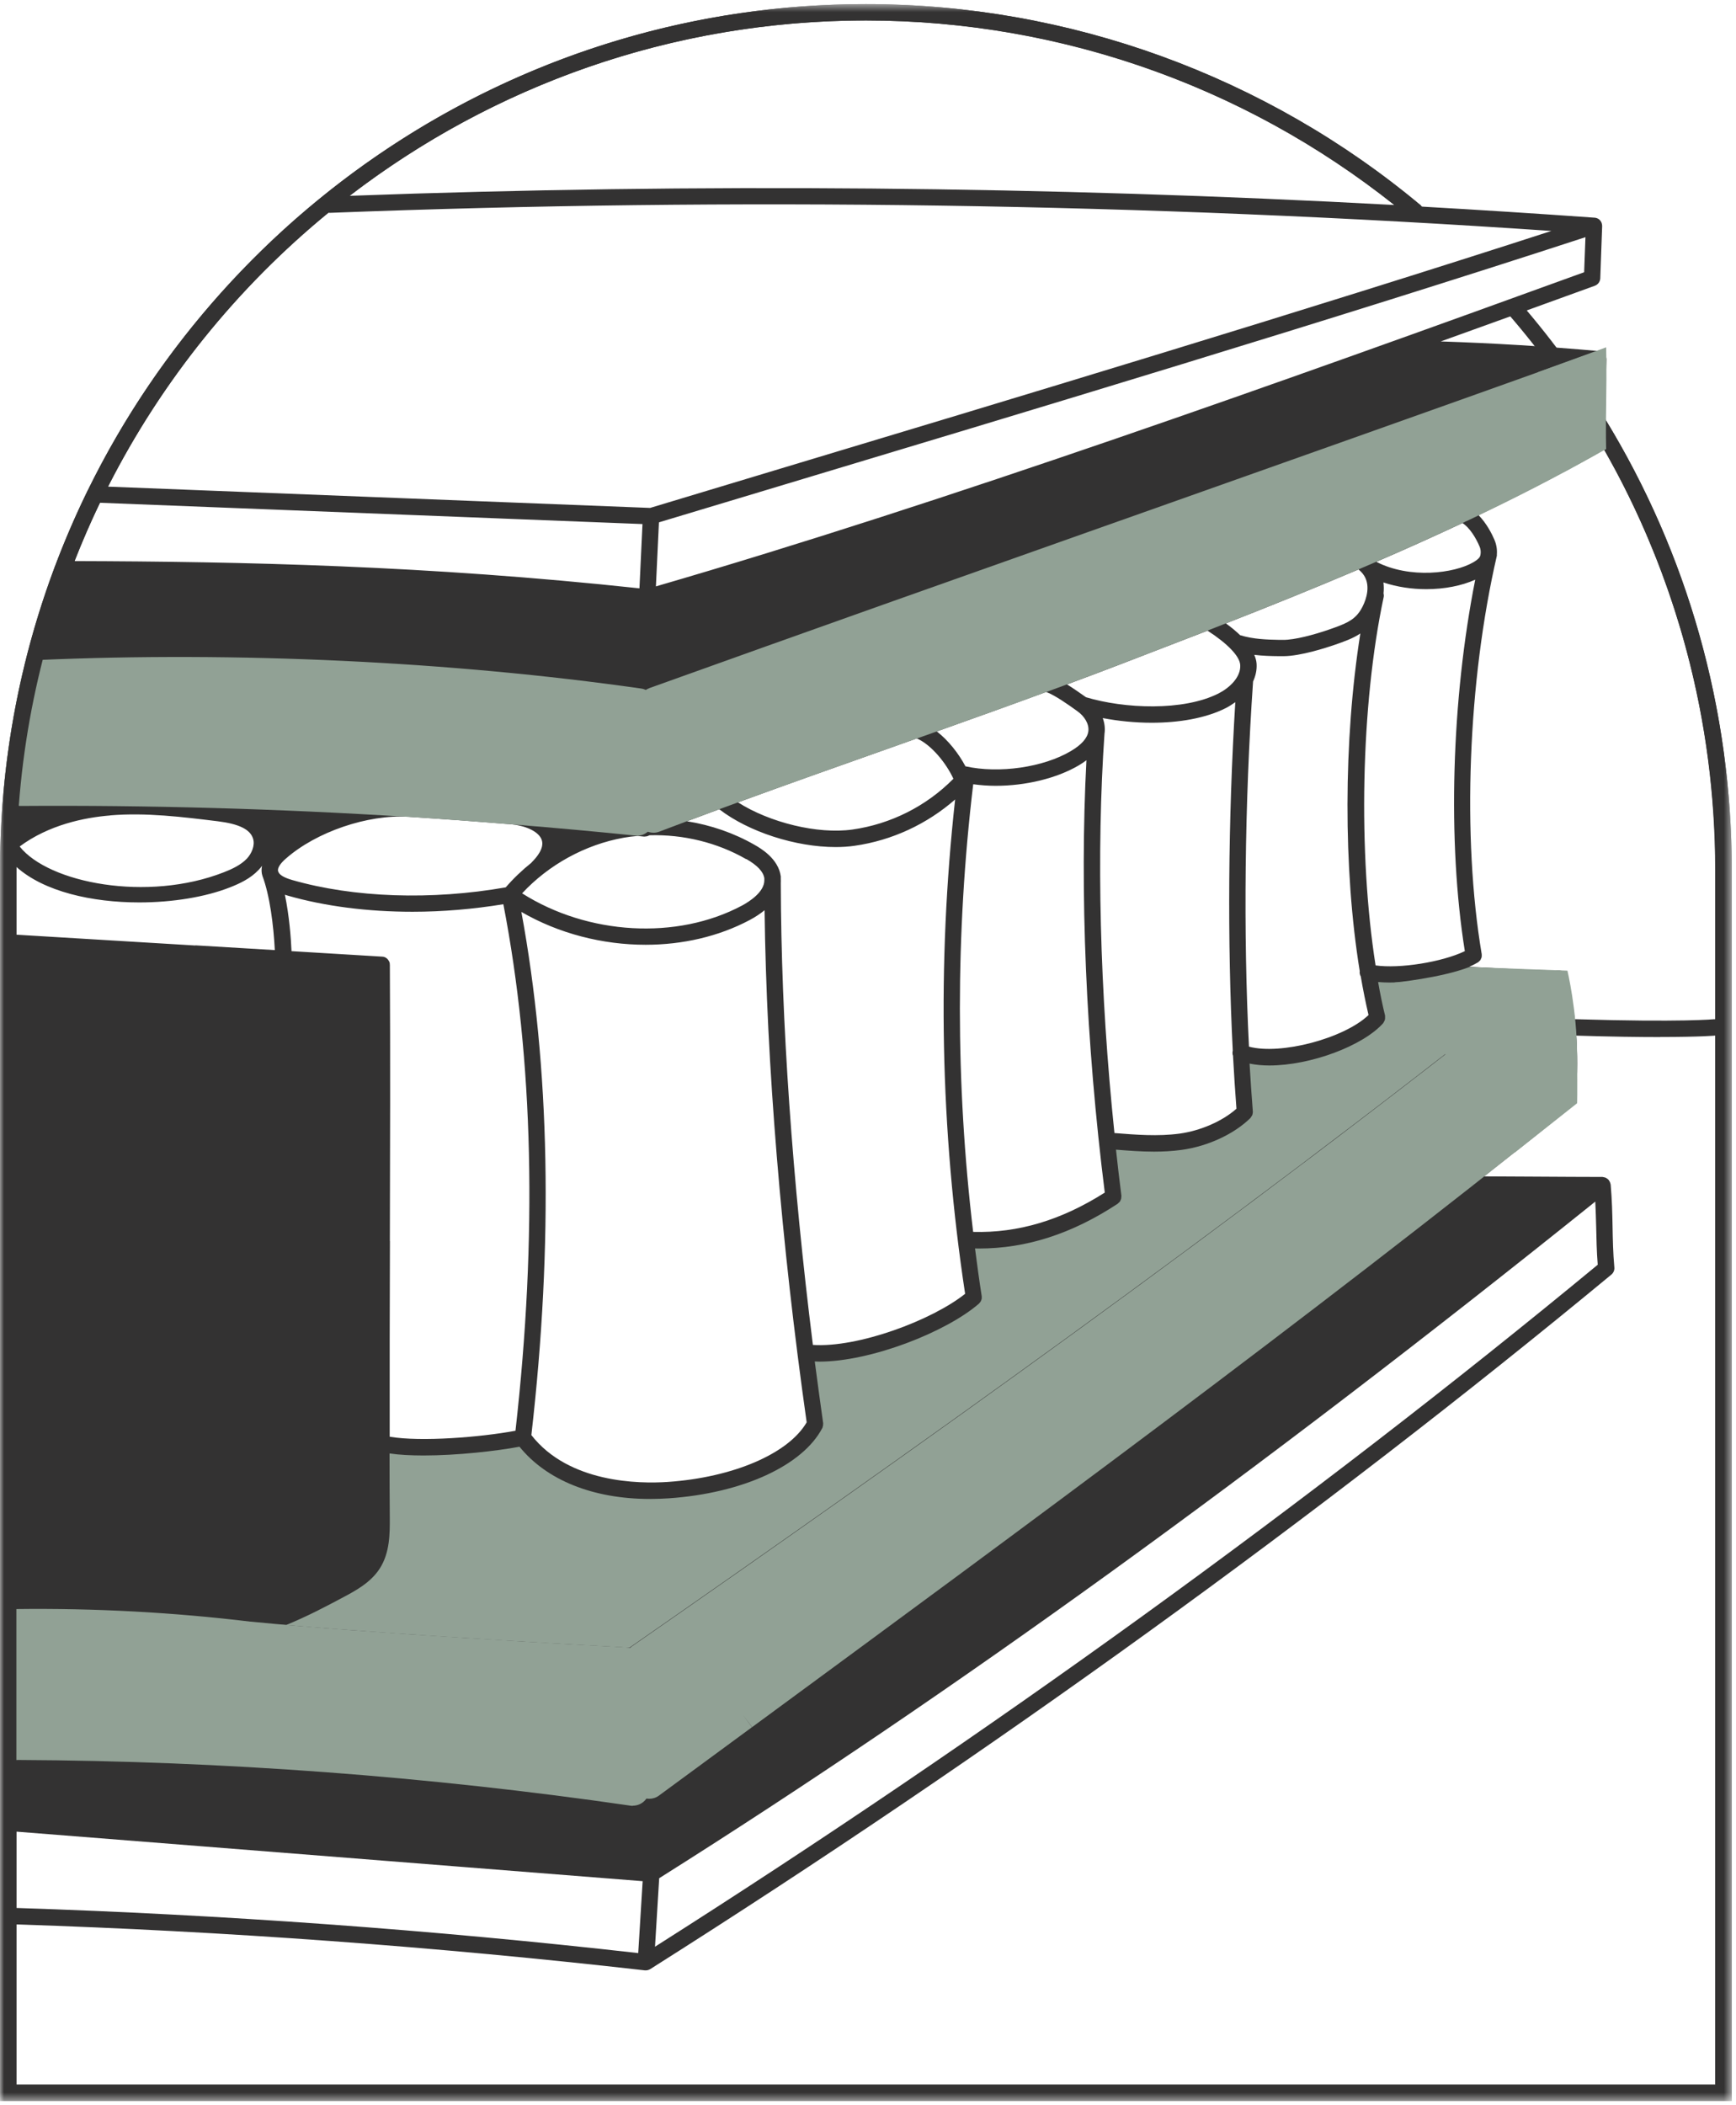
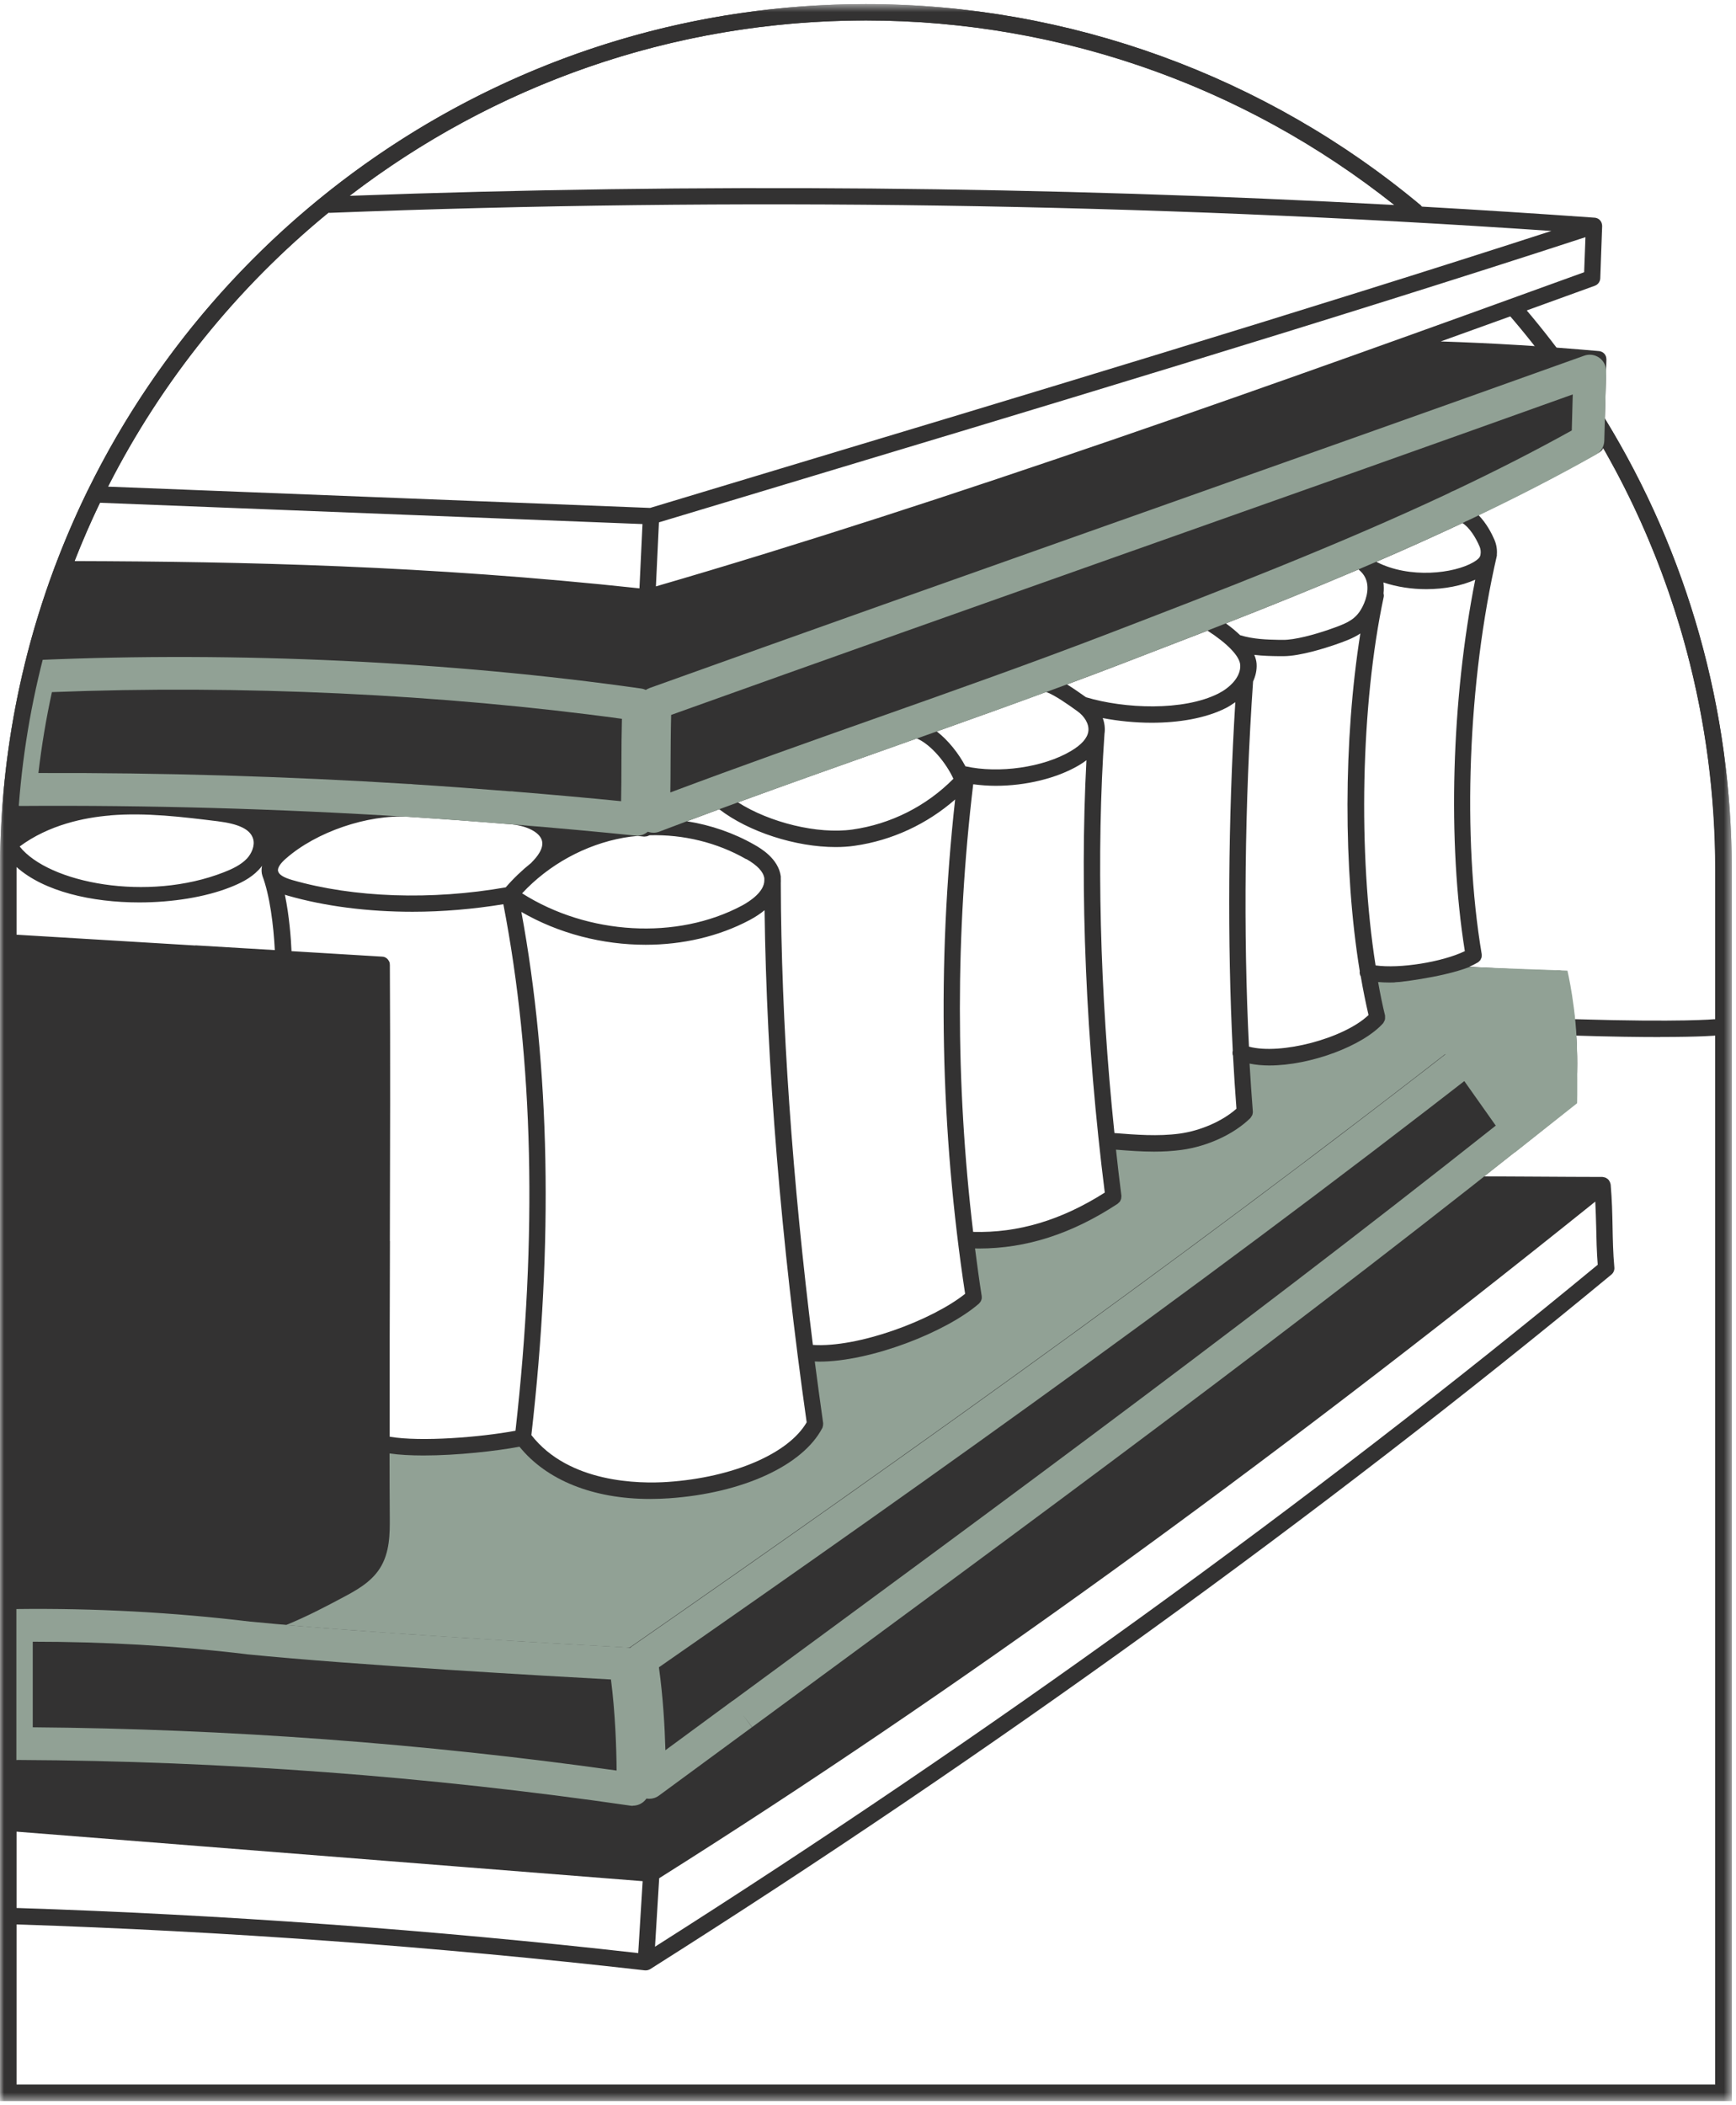
<svg xmlns="http://www.w3.org/2000/svg" width="212" height="257" viewBox="0 0 212 257" fill="none">
  <mask id="mask0_665_95925" style="mask-type:luminance" maskUnits="userSpaceOnUse" x="0" y="0" width="212" height="257">
    <path d="M211.49 0.5H0V256.54H211.49V0.5Z" fill="white" />
  </mask>
  <g mask="url(#mask0_665_95925)">
    <path d="M195.985 51.11L196.175 43.89C196.175 43.79 196.155 43.69 196.135 43.59C196.135 43.57 196.115 43.54 196.115 43.52C196.075 43.41 196.025 43.31 195.955 43.23C195.905 43.17 195.845 43.11 195.775 43.06C195.745 43.04 195.715 43.03 195.695 43.01C195.675 43 195.655 42.98 195.625 42.97C195.525 42.92 195.415 42.89 195.295 42.87C195.295 42.87 195.285 42.87 195.275 42.87C188.655 42.28 182.285 41.9 175.945 41.69C182.325 39.4 188.625 37.12 194.765 34.89C195.145 34.75 195.405 34.39 195.425 33.99L195.655 27.6C195.655 27.49 195.635 27.38 195.605 27.28C195.605 27.26 195.585 27.23 195.585 27.21C195.545 27.11 195.495 27.01 195.415 26.92C195.415 26.91 195.395 26.9 195.385 26.89C195.345 26.85 195.305 26.8 195.255 26.77C195.215 26.74 195.185 26.73 195.145 26.7C195.125 26.69 195.105 26.68 195.085 26.67C194.975 26.62 194.865 26.59 194.755 26.58C194.755 26.58 194.735 26.58 194.725 26.58C187.715 26.08 180.695 25.63 173.665 25.23C154.645 9.28 130.535 0.5 105.75 0.5C64.09 0.5 28 24.71 10.77 59.79C10.7 59.88 10.66 59.98 10.62 60.08C9.21 62.98 7.92 65.96 6.77 69.01C6.72 69.1 6.68 69.19 6.66 69.29C5.21 73.17 3.98 77.15 2.99 81.22C2.97 81.28 2.96 81.34 2.95 81.4C1.03 89.37 0 97.68 0 106.23V256.53H211.485V106.24C211.485 86.67 206.125 67.62 195.985 51.11ZM180.675 66.7C180.815 67.03 180.855 67.38 180.805 67.67C180.795 67.72 180.785 67.77 180.775 67.83C180.745 67.91 180.725 67.99 180.675 68.05C180.515 68.28 180.215 68.48 179.935 68.65C177.585 70.02 172.175 70.71 168.075 68.6C171.605 67.08 175.115 65.5 178.595 63.87C179.465 64.41 180.245 65.69 180.675 66.71V66.7ZM194.925 149.82C194.955 151.28 194.985 152.79 195.115 154.43C160.225 183.25 120.455 212.01 79.99 237.7L80.5 229.34C116.25 206.81 153.665 179.77 194.815 146.72C194.865 147.78 194.905 148.82 194.925 149.82ZM166.055 118.54C166.015 118.78 166.055 119.02 166.175 119.22C166.455 120.86 166.775 122.44 167.125 123.94C164.125 126.81 156.375 128.84 152.525 127.8C151.825 113.94 151.995 98.13 153.025 83.21C153.325 82.55 153.505 81.83 153.455 81.05C153.435 80.69 153.325 80.33 153.175 79.96C154.255 80.09 155.285 80.11 156.175 80.12H156.625C156.625 80.12 156.705 80.12 156.735 80.12C158.835 80.12 162.015 79.07 162.955 78.75C164.165 78.33 165.215 77.96 166.125 77.35C164.055 90.38 164.035 106.17 166.045 118.54H166.055ZM118.85 95.81C118.85 95.81 118.85 95.78 118.85 95.76C119.745 95.88 120.665 95.95 121.605 95.95C125.245 95.95 129.035 95.05 131.765 93.44C132.095 93.24 132.395 93.04 132.675 92.83C131.835 108.76 132.615 127.33 134.915 145.62C129.595 149 124.325 150.57 118.84 150.42C116.68 132.29 116.68 113.97 118.84 95.82L118.85 95.81ZM134.895 89.51C134.895 89.51 134.895 89.5 134.895 89.49C134.965 88.89 134.885 88.27 134.665 87.68C136.545 88.04 138.595 88.25 140.645 88.25C143.935 88.25 147.195 87.72 149.695 86.46C150.085 86.26 150.475 86.01 150.855 85.74C149.975 100.08 149.875 115.07 150.545 128.28C150.495 128.5 150.495 128.72 150.575 128.91C150.695 131.12 150.835 133.29 150.995 135.38C149.295 136.89 146.625 138.07 144.035 138.42C141.425 138.77 138.715 138.56 136.095 138.35C134.305 121.16 133.875 104.07 134.885 89.51H134.895ZM165.895 69.53C166.455 69.98 166.805 70.52 166.935 71.17C167.215 72.56 166.455 74.1 166.015 74.71C165.235 75.81 164.205 76.21 162.305 76.87C160.585 77.47 158.075 78.16 156.665 78.13H156.205C154.735 78.1 153.075 78.06 151.445 77.56C150.955 77.09 150.375 76.6 149.705 76.12C155.045 74.03 160.475 71.84 165.905 69.53H165.895ZM147.455 77C149.885 78.57 151.385 80.11 151.455 81.19C151.555 82.72 150.085 84.03 148.795 84.68C144.495 86.85 137.305 86.54 132.635 85.14L132.585 85.11C131.825 84.57 131.045 84.03 130.305 83.57C132.575 82.73 134.835 81.88 137.065 81.02C140.455 79.72 143.935 78.38 147.465 77.01L147.455 77ZM127.755 84.49C128.825 84.88 130.485 86.06 131.415 86.73L131.605 86.87C132.355 87.4 133.045 88.36 132.905 89.31C132.785 90.14 132.065 90.95 130.755 91.72C127.405 93.7 122.005 94.48 117.9 93.57C117.07 92.01 115.83 90.42 114.4 89.31C118.84 87.73 123.315 86.13 127.755 84.49ZM111.97 90.17C113.73 90.94 115.53 93.15 116.43 95.09C113.12 98.44 108.77 100.63 104.1 101.29C99.86 101.89 93.99 100.44 90.12 97.97C96.11 95.78 102.14 93.64 108.06 91.55C109.36 91.09 110.67 90.63 111.97 90.16V90.17ZM87.83 98.81C91.45 101.6 97.2 103.43 102.05 103.43C102.86 103.43 103.64 103.38 104.38 103.27C108.93 102.62 113.2 100.63 116.64 97.62C114.42 117.7 114.83 138 117.86 157.98C113.78 161.23 104.79 164.58 99.27 164.22C96.77 144.25 95.39 124.56 95.35 107.84C95.37 107.66 95.35 107.48 95.35 107.3C95.35 107.25 95.35 107.2 95.35 107.15C95.35 107.15 95.35 107.13 95.35 107.12C95.35 107.08 95.35 107.05 95.35 107.01C95.06 104.83 92.87 103.57 92.15 103.16C89.62 101.71 86.8 100.74 83.89 100.28C85.21 99.79 86.52 99.3 87.84 98.81H87.83ZM62.58 100.66C64.43 100.89 65.81 101.61 66.15 102.54C66.51 103.55 65.54 104.69 64.93 105.29C64.92 105.3 64.91 105.32 64.9 105.34C63.76 106.25 62.71 107.25 61.76 108.35C52.7 109.94 43.21 109.62 35.67 107.45C34.67 107.16 34.11 106.82 33.98 106.43C33.97 106.4 33.96 106.37 33.95 106.34C33.89 105.96 34.22 105.44 34.92 104.83C38.63 101.57 44.88 99.44 49.85 99.73C54.1 100 58.34 100.31 62.57 100.66H62.58ZM91.14 104.89C92.5 105.67 93.22 106.44 93.34 107.24C93.34 107.31 93.34 107.39 93.34 107.46C93.37 108.92 91.47 110.11 90.62 110.57C82.66 114.82 71.78 114.17 63.76 109.08C67.01 105.58 71.47 103.13 76.16 102.29C76.72 102.19 77.29 102.12 77.86 102.07C78.12 102.1 78.37 102.12 78.63 102.15C78.66 102.15 78.7 102.15 78.73 102.15C78.75 102.15 78.77 102.14 78.79 102.14C78.89 102.14 78.99 102.12 79.08 102.09C79.16 102.06 79.25 102.03 79.33 101.99C83.42 101.87 87.58 102.87 91.11 104.9L91.14 104.89ZM68.22 103.09C68.23 102.59 68.14 102.17 68.04 101.87C67.94 101.59 67.79 101.33 67.62 101.08M23.86 115.45C16.5 115.01 9.15 114.57 2 114.13V106.24C2 106.11 2 105.98 2 105.85C5.37 108.88 11.25 110.19 17 110.19C21.07 110.19 25.08 109.53 28.06 108.36C29.24 107.9 30.59 107.28 31.6 106.2C31.75 106.05 31.88 105.89 32 105.72C31.93 106.06 31.92 106.4 31.99 106.74C31.99 106.78 32.02 106.81 32.03 106.85C32.03 106.87 32.03 106.88 32.03 106.9C32.95 109.32 33.41 113.01 33.56 116.01C30.33 115.82 27.09 115.62 23.85 115.43L23.86 115.45ZM13.47 99.56C17.83 99.2 22.28 99.75 26.59 100.28C29.18 100.6 30.55 101.27 30.9 102.39C31.17 103.24 30.72 104.23 30.15 104.84C29.4 105.63 28.31 106.13 27.33 106.51C18.02 110.16 5.95 107.84 2.4 103.36C5.98 100.7 10.34 99.82 13.47 99.57V99.56ZM47.61 151.55C47.64 140.48 47.67 129.03 47.61 117.81C47.61 117.79 47.6 117.77 47.6 117.74C47.6 117.67 47.6 117.61 47.58 117.54C47.58 117.52 47.56 117.5 47.55 117.47C47.53 117.43 47.52 117.39 47.5 117.35C47.46 117.28 47.42 117.22 47.37 117.16C47.34 117.13 47.32 117.1 47.29 117.07C47.22 117.01 47.14 116.95 47.06 116.91C47.04 116.91 47.02 116.89 47 116.88C46.9 116.84 46.8 116.81 46.68 116.81C43.03 116.59 39.33 116.36 35.6 116.14C35.53 114.56 35.33 111.84 34.79 109.25C34.93 109.29 35.05 109.33 35.14 109.36C39.7 110.67 44.95 111.33 50.38 111.33C54.04 111.33 57.79 111.01 61.47 110.41C65.14 129.39 65.63 151.01 62.95 174.7C58.7 175.49 51.42 176.08 47.59 175.43C47.58 167.42 47.59 159.39 47.62 151.54L47.61 151.55ZM63.67 111.35C68.25 114 73.59 115.36 78.84 115.36C83.34 115.36 87.76 114.36 91.57 112.33C92.26 111.96 92.86 111.56 93.37 111.14C93.6 129.83 95.41 151.84 98.51 173.67C96.3 177.49 89.55 180.4 81.55 180.95C78.04 181.19 69.46 181.09 64.89 175.23C67.58 151.76 67.16 130.29 63.67 111.35ZM2 223.65L78.48 229.7L77.94 238.48C52.81 235.64 27.27 233.79 2 232.97V223.64V223.65ZM178.885 116.14C176.095 117.48 170.905 118.3 167.985 117.88C165.845 104.27 166.165 86.11 168.975 72.9C169.005 72.74 168.995 72.59 168.955 72.44C169.005 72 168.995 71.56 168.945 71.12C170.625 71.68 172.425 71.94 174.175 71.94C176.405 71.94 178.525 71.52 180.155 70.78C177.255 85.4 176.745 102.74 178.885 116.14ZM12.21 61.39L78.46 63.99L78.09 71.84C52.19 69.05 29.64 68.57 9.11 68.51C10.06 66.09 11.09 63.71 12.21 61.38V61.39ZM193.455 33.24C156.915 46.5 115.2 61.41 80.1 71.6L80.47 63.78L93.23 59.94C126.035 50.07 163.155 38.91 193.615 28.96L193.455 33.24ZM170.255 25.03C127.835 22.73 85.05 22.35 42.7 23.91C60.19 10.49 82.05 2.5 105.75 2.5C129.445 2.5 151.935 10.49 170.265 25.03H170.255ZM40.1 25.97C40.16 25.97 40.21 26 40.28 25.99C89.81 24.07 139.965 24.82 189.455 28.2C159.705 37.84 124.195 48.53 92.66 58.02L79.39 62.02L13.2 59.42C19.77 46.48 28.98 35.09 40.12 25.97H40.1ZM209.485 254.54H2V234.98C27.55 235.81 53.37 237.7 78.76 240.59C78.8 240.59 78.84 240.59 78.87 240.59C78.97 240.59 79.08 240.57 79.18 240.54C79.21 240.53 79.24 240.51 79.27 240.5C79.31 240.48 79.36 240.47 79.4 240.44C120.665 214.34 161.255 185.01 196.785 155.63C197.035 155.42 197.175 155.1 197.145 154.77C196.985 152.99 196.955 151.36 196.925 149.77C196.895 148.15 196.855 146.48 196.695 144.64C196.695 144.61 196.675 144.58 196.665 144.55C196.665 144.5 196.645 144.45 196.625 144.4C196.615 144.37 196.605 144.34 196.585 144.3C196.565 144.25 196.535 144.22 196.505 144.17C196.485 144.15 196.485 144.12 196.465 144.09C196.455 144.08 196.435 144.07 196.425 144.06C196.405 144.04 196.385 144.01 196.365 143.99C196.325 143.95 196.275 143.92 196.225 143.89C196.185 143.87 196.155 143.84 196.115 143.82C196.095 143.81 196.065 143.8 196.045 143.79C195.995 143.77 195.945 143.76 195.895 143.75C195.845 143.74 195.795 143.73 195.745 143.72C195.725 143.72 195.715 143.71 195.695 143.71C193.675 143.71 190.355 143.69 187.035 143.67C184.995 143.66 182.965 143.65 181.235 143.64C184.825 140.81 188.405 137.98 191.955 135.13C192.155 134.97 192.285 134.73 192.325 134.48C192.915 129.88 192.565 124.05 191.425 119.28C191.425 119.25 191.405 119.24 191.395 119.21C191.375 119.14 191.345 119.09 191.315 119.03C191.285 118.97 191.255 118.92 191.215 118.87C191.175 118.82 191.125 118.78 191.075 118.74C191.025 118.7 190.975 118.66 190.915 118.63C190.855 118.6 190.805 118.58 190.745 118.56C190.685 118.54 190.615 118.52 190.545 118.52C190.515 118.52 190.495 118.5 190.465 118.5C187.235 118.46 184.275 118.3 181.415 118.15C180.755 118.12 180.095 118.08 179.425 118.05C179.805 117.88 180.165 117.7 180.485 117.51C180.485 117.51 180.485 117.51 180.495 117.5C180.565 117.46 180.615 117.4 180.665 117.35C180.705 117.31 180.745 117.28 180.775 117.24C180.815 117.19 180.835 117.12 180.855 117.07C180.885 117.01 180.915 116.96 180.935 116.9C180.945 116.85 180.935 116.79 180.945 116.74C180.945 116.66 180.965 116.59 180.945 116.52C180.945 116.52 180.945 116.51 180.945 116.5C178.535 102.22 179.265 83.13 182.795 67.86C182.805 67.81 182.795 67.76 182.795 67.71C182.845 67.12 182.755 66.5 182.495 65.9C182.205 65.22 181.555 63.91 180.555 62.9C185.625 60.47 190.595 57.92 195.375 55.2C195.395 55.19 195.405 55.17 195.425 55.15C195.505 55.1 195.565 55.04 195.625 54.97C195.655 54.93 195.685 54.89 195.705 54.85C195.735 54.8 195.765 54.76 195.785 54.71C204.735 70.29 209.455 88.03 209.455 106.21V254.51L209.485 254.54Z" fill="#333232" />
    <path d="M202.755 126.63C200.215 126.63 196.825 126.59 192.365 126.45C191.815 126.43 191.375 125.97 191.395 125.42C191.415 124.88 191.855 124.45 192.395 124.45C192.405 124.45 192.415 124.45 192.425 124.45C205.425 124.84 209.345 124.45 209.375 124.45C209.945 124.4 210.415 124.79 210.475 125.34C210.535 125.89 210.135 126.38 209.585 126.44C209.475 126.45 207.745 126.62 202.755 126.62V126.63Z" fill="#333232" />
-     <path d="M4.729 82.58C28.989 81.53 54.929 82.75 78.009 86.04C77.929 88.27 77.909 90.74 77.899 93.15C77.889 95.48 77.879 97.89 77.799 100.039C72.789 99.52 67.759 99.07 62.729 98.67C62.609 98.66 62.489 98.63 62.359 98.62C62.329 98.62 62.299 98.63 62.269 98.63C58.269 98.31 54.269 98.01 50.259 97.76C50.239 97.76 50.229 97.75 50.209 97.75C50.089 97.75 49.969 97.75 49.859 97.74C34.069 96.76 18.219 96.31 2.479 96.42C2.919 91.71 3.679 87.1 4.739 82.6L4.729 82.58Z" fill="#91A195" />
    <path d="M77.79 102.04C77.72 102.04 77.65 102.04 77.58 102.03C73.01 101.56 68.1 101.11 62.55 100.66L62.3 100.63C62.3 100.63 62.27 100.63 62.26 100.63C62.21 100.63 62.15 100.63 62.1 100.63C57.73 100.28 53.81 99.99 50.12 99.76C50.06 99.76 50.01 99.76 49.95 99.74H49.75C34.03 98.75 18.14 98.3 2.48 98.41C1.94 98.38 1.37 98.18 0.99 97.76C0.61 97.34 0.42 96.78 0.47 96.22C0.92 91.47 1.69 86.73 2.77 82.13C2.97 81.26 3.73 80.63 4.63 80.59C28.95 79.53 55.11 80.77 78.28 84.07C79.29 84.21 80.03 85.1 80 86.12C79.92 88.31 79.9 90.7 79.89 93.17C79.88 95.54 79.87 97.95 79.79 100.12C79.77 100.67 79.52 101.19 79.1 101.56C78.73 101.88 78.27 102.05 77.79 102.05V102.04ZM62.36 96.62C62.41 96.62 62.46 96.62 62.51 96.62C62.63 96.63 62.75 96.65 62.86 96.66C67.6 97.05 71.87 97.43 75.85 97.83C75.88 96.32 75.89 94.73 75.89 93.18C75.89 91.31 75.91 89.5 75.95 87.77C53.95 84.76 29.37 83.61 6.34 84.51C5.63 87.76 5.08 91.06 4.69 94.39C19.72 94.34 34.94 94.79 49.97 95.73H50.05C50.15 95.73 50.25 95.73 50.34 95.75C50.4 95.75 50.46 95.76 50.52 95.77C54.14 96 57.98 96.28 62.25 96.62C62.29 96.62 62.32 96.62 62.36 96.62Z" fill="#91A195" />
-     <path d="M76.36 203.16C77.31 209.31 77.33 215.93 77.29 218.49C52.47 214.88 27.19 213 2.11 212.89C2.11 212.89 2.04 212.91 2 212.91V198.47C11.46 198.35 21 198.86 30.38 200C30.38 200 30.39 200 30.4 200C44.68 201.43 71.38 202.89 76.36 203.15V203.16Z" fill="#91A195" />
    <path d="M77.29 220.5C77.19 220.5 77.1 220.5 77 220.48C52.31 216.89 27.18 215.02 2.29 214.9C2.26 214.9 2.24 214.9 2.21 214.9C1.65 214.96 1.08 214.78 0.66 214.4C0.24 214.02 0 213.48 0 212.91V198.47C0 197.38 0.88 196.48 1.97 196.47C11.52 196.35 21.15 196.87 30.59 198.01C30.61 198.01 30.62 198.01 30.64 198.01C44.82 199.42 71.3 200.87 76.47 201.15C77.42 201.2 78.2 201.91 78.34 202.84C79.32 209.15 79.33 215.9 79.29 218.51C79.29 219.09 79.03 219.63 78.59 220C78.23 220.31 77.77 220.48 77.29 220.48V220.5ZM4 210.91C27.76 211.1 51.72 212.87 75.3 216.19C75.28 213.4 75.14 209.22 74.61 205.07C66.88 204.65 43.32 203.31 30.2 202C30.16 202 30.11 201.99 30.07 201.98C21.42 200.94 12.7 200.46 4 200.46V210.91Z" fill="#91A195" />
-     <path d="M90.659 209.29C86.859 212.08 83.079 214.86 79.299 217.64C79.319 214.56 79.229 208.47 78.309 202.67C112.329 179.01 152.075 150.84 189.725 120.92C190.585 125.09 190.835 129.91 190.385 133.86C158.275 159.62 123.895 184.87 90.659 209.3V209.29Z" fill="#91A195" />
    <path d="M79.299 219.64C78.989 219.64 78.679 219.57 78.389 219.42C77.719 219.08 77.289 218.38 77.299 217.62C77.319 214.58 77.229 208.64 76.329 202.98C76.209 202.22 76.529 201.46 77.159 201.03C111.029 177.48 150.725 149.35 188.465 119.35C189.005 118.92 189.745 118.8 190.395 119.04C191.045 119.28 191.535 119.84 191.675 120.52C192.575 124.9 192.835 129.97 192.365 134.08C192.305 134.6 192.045 135.08 191.625 135.41C159.485 161.19 125.095 186.45 91.849 210.89L90.649 209.29L91.829 210.9L80.469 219.25C80.119 219.51 79.699 219.64 79.279 219.64H79.299ZM80.469 203.6C80.969 207.21 81.179 210.82 81.259 213.71L89.469 207.67H89.489C122.475 183.42 156.585 158.35 188.475 132.81C188.695 130.27 188.625 127.39 188.285 124.59C151.645 153.56 113.359 180.71 80.459 203.59L80.469 203.6Z" fill="#91A195" />
    <path d="M76.93 201.19C73.82 201.02 50.3 199.76 34.95 198.42C37.65 197.3 39.76 196.18 41.94 195.02C43.42 194.23 45.27 193.24 46.37 191.53C47.63 189.58 47.61 187.19 47.6 185.28C47.58 182.69 47.57 180.08 47.57 177.47C48.78 177.65 50.21 177.72 51.73 177.72C55.83 177.72 60.6 177.18 63.44 176.65C66.77 180.76 72.46 183.03 79.4 183.03C80.15 183.03 80.91 183 81.68 182.95C90.67 182.33 98.03 178.96 100.43 174.35C100.45 174.32 100.45 174.28 100.46 174.25C100.48 174.19 100.5 174.13 100.51 174.06C100.52 173.99 100.52 173.92 100.52 173.85C100.52 173.81 100.53 173.78 100.52 173.75C100.16 171.25 99.83 168.74 99.5 166.24C99.68 166.24 99.86 166.26 100.04 166.26C106.33 166.26 115.54 162.66 119.56 159.17C119.59 159.15 119.6 159.11 119.63 159.08C119.68 159.03 119.72 158.98 119.755 158.92C119.785 158.86 119.815 158.81 119.835 158.75C119.855 158.69 119.875 158.63 119.885 158.57C119.895 158.5 119.895 158.44 119.885 158.37C119.885 158.33 119.895 158.3 119.885 158.26C119.58 156.32 119.32 154.38 119.07 152.44C119.23 152.44 119.39 152.45 119.55 152.45C125.335 152.45 130.885 150.66 136.465 147C136.475 147 136.495 146.98 136.505 146.97C136.545 146.94 136.565 146.9 136.605 146.87C136.665 146.82 136.715 146.78 136.765 146.71C136.805 146.66 136.825 146.6 136.845 146.54C136.875 146.48 136.905 146.43 136.915 146.36C136.935 146.29 136.925 146.22 136.935 146.15C136.935 146.1 136.955 146.05 136.945 146C136.705 144.13 136.485 142.25 136.285 140.38C137.815 140.5 139.365 140.62 140.925 140.62C142.035 140.62 143.155 140.56 144.275 140.41C147.475 139.98 150.705 138.48 152.705 136.51C152.715 136.5 152.715 136.49 152.725 136.47C152.775 136.42 152.805 136.36 152.845 136.29C152.875 136.24 152.915 136.19 152.935 136.14C152.955 136.08 152.955 136.02 152.975 135.96C152.985 135.89 153.005 135.82 152.995 135.75C152.995 135.74 152.995 135.72 152.995 135.71C152.845 133.81 152.715 131.86 152.595 129.87C153.345 130.02 154.155 130.1 155.005 130.1C160.035 130.1 166.445 127.71 168.925 124.92C168.945 124.9 168.955 124.87 168.965 124.84C169.005 124.78 169.035 124.73 169.065 124.66C169.095 124.6 169.115 124.55 169.125 124.49C169.145 124.43 169.145 124.37 169.145 124.3C169.145 124.23 169.145 124.17 169.145 124.1C169.145 124.07 169.145 124.04 169.145 124.01C168.825 122.72 168.545 121.33 168.295 119.91C168.735 119.95 169.205 119.97 169.695 119.97C170.495 119.97 171.365 119.91 172.235 119.82C175.455 119.87 178.405 120.02 181.265 120.17C183.125 120.27 185.045 120.37 187.035 120.44C149.765 149.99 110.51 177.79 76.88 201.18L76.93 201.19Z" fill="#91A195" />
    <path d="M211.485 256.54H0V106.24C0 47.94 47.44 0.5 105.74 0.5C130.505 0.5 154.585 9.24 173.555 25.11L172.275 26.64C153.665 11.07 130.035 2.5 105.75 2.5C48.54 2.5 2 49.04 2 106.24V254.54H209.485V106.24C209.485 81.26 200.475 57.12 184.125 38.27L185.635 36.96C202.305 56.17 211.485 80.77 211.485 106.24V256.54Z" fill="#333232" />
-     <path d="M178.335 61.771C178.195 61.801 178.065 61.861 177.945 61.951C164.105 68.471 149.595 74.051 136.335 79.141C126.845 82.791 116.96 86.281 107.39 89.661C98.28 92.881 88.89 96.211 79.8 99.671C79.86 97.601 79.88 95.351 79.89 93.161C79.9 90.681 79.92 88.131 80.01 85.881C98.96 79.081 118.51 72.161 137.415 65.471C156.105 58.851 175.405 52.021 194.145 45.301L193.915 53.761C188.895 56.591 183.665 59.251 178.325 61.781L178.335 61.771Z" fill="#91A195" />
    <path d="M79.8 101.68C79.39 101.68 78.98 101.55 78.64 101.31C78.1 100.92 77.78 100.29 77.8 99.62C77.86 97.64 77.88 95.52 77.89 93.16C77.9 90.94 77.92 88.18 78.01 85.81C78.04 85 78.57 84.28 79.33 84.01C98.22 77.23 117.7 70.33 136.545 63.66L136.865 63.55C155.495 56.95 174.765 50.13 193.465 43.43C194.085 43.21 194.775 43.3 195.315 43.69C195.855 44.08 196.155 44.7 196.145 45.36L195.915 53.82C195.895 54.52 195.515 55.16 194.895 55.51C190.095 58.22 184.955 60.86 179.185 63.59C179.125 63.62 179.055 63.65 178.985 63.67C178.925 63.71 178.855 63.74 178.795 63.77C164.815 70.35 150.065 76.02 137.055 81.02C127.545 84.67 117.65 88.17 108.08 91.55C99.52 94.58 89.84 98 80.51 101.55C80.28 101.64 80.04 101.68 79.8 101.68ZM81.96 87.31C81.91 89.27 81.9 91.4 81.89 93.17C81.89 94.43 81.88 95.62 81.86 96.76C90.36 93.57 99 90.51 106.72 87.78C116.29 84.4 126.155 80.91 135.615 77.27C148.515 72.31 163.135 66.7 176.945 60.21C177.155 60.08 177.385 59.97 177.615 59.89C182.845 57.41 187.545 55.01 191.945 52.56L192.065 48.16C174.235 54.55 155.935 61.03 138.205 67.3L137.885 67.41C119.47 73.93 100.45 80.67 81.97 87.29L81.96 87.31Z" fill="#91A195" />
    <path d="M170.325 119.97C170.325 119.97 175.905 119.43 179.435 118.08L191.415 118.52C191.415 118.52 192.545 123.26 192.595 128.64C192.645 134.02 192.595 134.71 192.595 134.71L184.985 140.73L170.325 119.98V119.97Z" fill="#91A195" />
-     <path d="M187.785 45.46L196.145 42.41C196.145 42.41 196.215 45.19 196.145 49.13C196.075 53.07 196.145 54.83 196.145 54.83L190.945 57.67L187.785 45.45V45.46Z" fill="#91A195" />
  </g>
</svg>